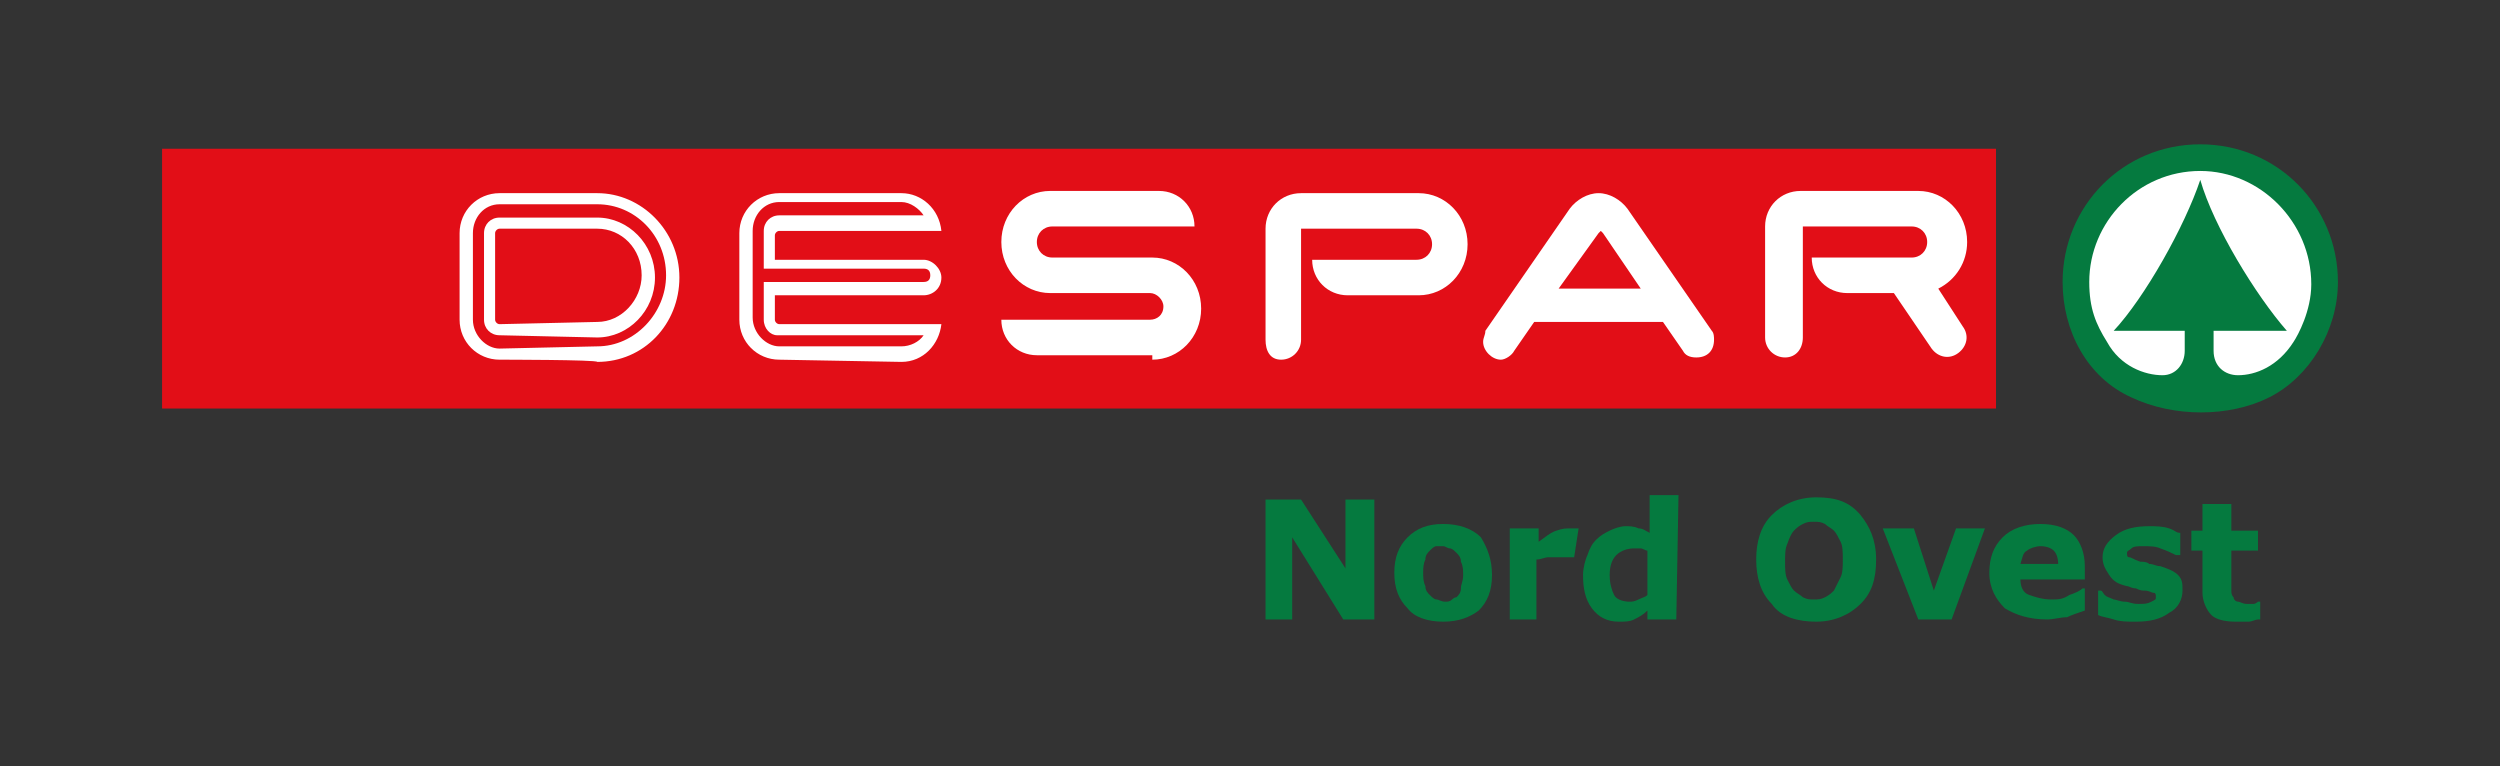
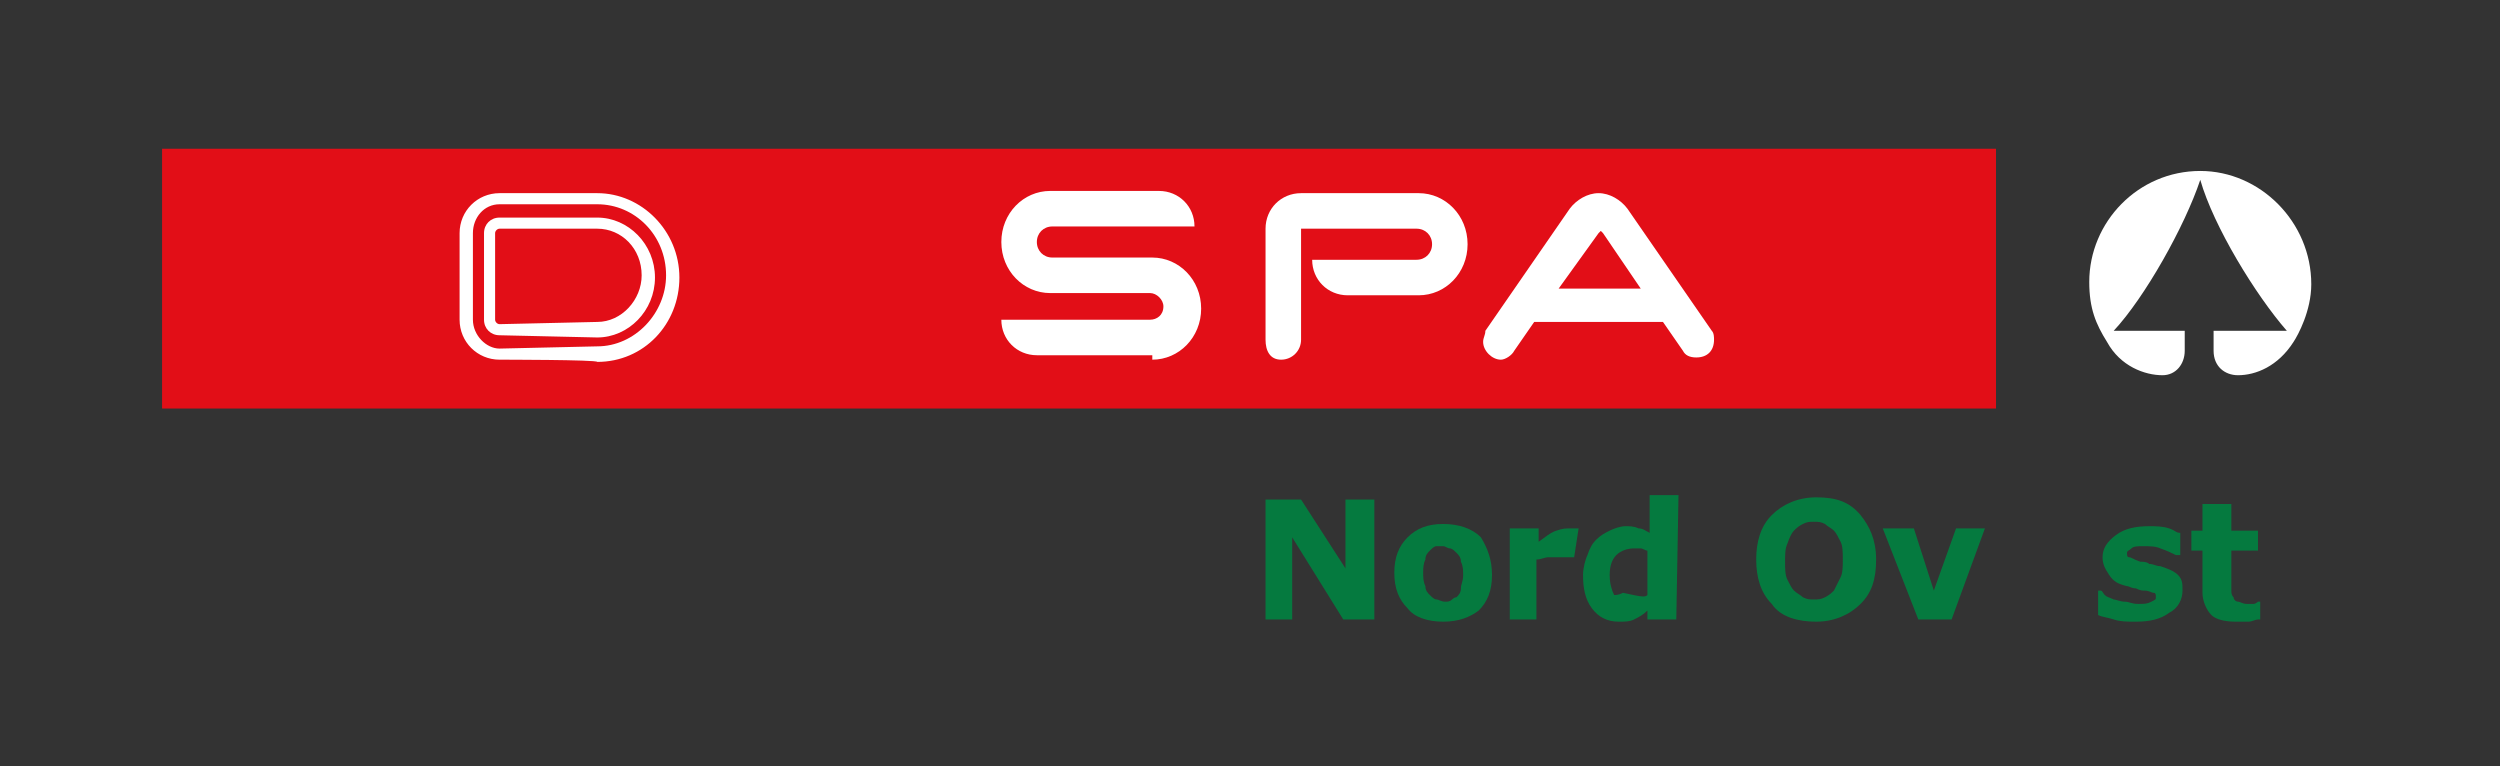
<svg xmlns="http://www.w3.org/2000/svg" version="1.1" id="Livello_1" x="0px" y="0px" viewBox="0 0 112.6 34.5" style="enable-background:new 0 0 112.6 34.5;" xml:space="preserve">
  <rect x="0" y="0" width="112.6" height="34.5" fill="#333333" stroke="none" />
  <style type="text/css">
	.st0{fill:#E20E17;}
	.st1{fill:#057A3F;}
	.st2{fill:#FFFFFF;}
</style>
  <g>
    <rect x="7.3" y="6.7" class="st0" width="82.6" height="11.7" />
-     <path class="st1" d="M99.1,6.5c-3.5,0-6.2,2.8-6.2,6.2c0,2.2,1.1,4.3,3.1,5.2c1.9,0.9,4.4,0.9,6.2,0c1.8-0.9,3.1-3,3.1-5.2   C105.3,9.3,102.6,6.5,99.1,6.5" />
    <path class="st2" d="M99.1,7.7c-2.8,0-5,2.3-5,5c0,1.2,0.3,1.9,0.8,2.7c0.6,1.1,1.7,1.5,2.5,1.5c0.6,0,1-0.5,1-1.1l0-0.9h-3.2   c1.4-1.5,3.2-4.7,3.9-6.8c0.6,2.1,2.5,5.2,3.9,6.8h-3.3v0.9c0,0.7,0.5,1.1,1.1,1.1c0.8,0,1.8-0.4,2.5-1.5c0.2-0.3,0.8-1.4,0.8-2.6   C104.1,10,101.8,7.7,99.1,7.7" />
    <path class="st2" d="M51.9,16.2c1.2,0,2.2-1,2.2-2.3s-1-2.3-2.2-2.3h-4.5c-0.4,0-0.7-0.3-0.7-0.7c0-0.4,0.3-0.7,0.7-0.7h6.4   c0-0.9-0.7-1.6-1.6-1.6h-4.9c-1.2,0-2.2,1-2.2,2.3c0,1.3,1,2.3,2.2,2.3h4.5c0.3,0,0.6,0.3,0.6,0.6c0,0.4-0.3,0.6-0.6,0.6h-6.7   c0,0.9,0.7,1.6,1.6,1.6H51.9z" />
    <path class="st2" d="M70.2,13h3.7l-1.7-2.5c0,0-0.1-0.1-0.1-0.1s-0.1,0.1-0.1,0.1L70.2,13z M72,8.7c0.5,0,1,0.3,1.3,0.7l3.8,5.5   c0.1,0.1,0.1,0.3,0.1,0.4c0,0.5-0.3,0.8-0.8,0.8c-0.3,0-0.5-0.1-0.6-0.3l-0.9-1.3h-5.8l-0.9,1.3c-0.1,0.2-0.4,0.4-0.6,0.4   c-0.4,0-0.8-0.4-0.8-0.8c0-0.2,0.1-0.3,0.1-0.5l3.8-5.5C71,9,71.5,8.7,72,8.7z" />
    <path class="st2" d="M63.9,8.7c1.2,0,2.2,1,2.2,2.3c0,1.3-1,2.3-2.2,2.3h-3.2c-0.9,0-1.6-0.7-1.6-1.6h4.7c0.4,0,0.7-0.3,0.7-0.7   s-0.3-0.7-0.7-0.7h-5.2v5c0,0.5-0.4,0.9-0.9,0.9S57,15.8,57,15.3v-5c0-0.9,0.7-1.6,1.6-1.6L63.9,8.7L63.9,8.7z" />
-     <path class="st2" d="M87.3,13c0.8-0.4,1.3-1.2,1.3-2.1c0-1.3-1-2.3-2.2-2.3h-5.3c-0.9,0-1.6,0.7-1.6,1.6v5c0,0.5,0.4,0.9,0.9,0.9   s0.8-0.4,0.8-0.9v-5h4.9c0.4,0,0.7,0.3,0.7,0.7c0,0.4-0.3,0.7-0.7,0.7h-4.5c0,0.9,0.7,1.6,1.6,1.6h2.1l1.7,2.5   c0.3,0.4,0.8,0.5,1.2,0.2c0.4-0.3,0.5-0.8,0.2-1.2L87.3,13z" />
    <path class="st2" d="M26.9,15.6c1.7,0,3.1-1.5,3.1-3.2c0-1.8-1.4-3.2-3.1-3.2h-4.4c-0.7,0-1.2,0.6-1.2,1.3v3.9   c0,0.7,0.6,1.3,1.2,1.3L26.9,15.6L26.9,15.6z M22.5,16.2c-1,0-1.8-0.8-1.8-1.8v-3.9c0-1,0.8-1.8,1.8-1.8h4.4c2,0,3.7,1.7,3.7,3.8   c0,2.1-1.6,3.8-3.7,3.8C26.9,16.2,22.5,16.2,22.5,16.2z" />
    <path class="st2" d="M26.9,14.5c1.1,0,2-1,2-2.1c0-1.2-0.9-2.1-2-2.1h-4.4c-0.1,0-0.2,0.1-0.2,0.2v3.9c0,0.1,0.1,0.2,0.2,0.2   L26.9,14.5L26.9,14.5z M22.5,15.1c-0.4,0-0.7-0.3-0.7-0.7v-3.9c0-0.4,0.3-0.7,0.7-0.7h4.4c1.4,0,2.6,1.2,2.6,2.7   c0,1.5-1.2,2.7-2.6,2.7L22.5,15.1L22.5,15.1z" />
-     <path class="st2" d="M34.4,14.4v-1.7h7.2c0.2,0,0.3-0.1,0.3-0.3s-0.1-0.3-0.3-0.3h-7.2v-1.7c0-0.4,0.3-0.7,0.7-0.7h6.5   c-0.2-0.3-0.6-0.6-1-0.6h-5.5c-0.7,0-1.2,0.6-1.2,1.3v3.9c0,0.7,0.6,1.3,1.2,1.3h5.5c0.4,0,0.8-0.2,1-0.5h-6.6   C34.7,15.1,34.4,14.8,34.4,14.4 M35.1,16.2c-1,0-1.8-0.8-1.8-1.8v-3.9c0-1,0.8-1.8,1.8-1.8h5.5c0.9,0,1.7,0.7,1.8,1.7h-7.3   c-0.1,0-0.2,0.1-0.2,0.2v1.1h6.7c0.4,0,0.8,0.4,0.8,0.8c0,0.5-0.4,0.8-0.8,0.8h-6.7v1.1c0,0.1,0.1,0.2,0.2,0.2h7.3   c-0.1,0.9-0.8,1.7-1.8,1.7L35.1,16.2L35.1,16.2z" />
    <polygon class="st1" points="61.9,27.9 60.5,27.9 58.2,24.2 58.2,27.9 57,27.9 57,22.5 58.6,22.5 60.6,25.6 60.6,22.5 61.9,22.5     " />
    <path class="st1" d="M65.6,26.9c0.1-0.1,0.2-0.2,0.2-0.4c0-0.2,0.1-0.3,0.1-0.6c0-0.2,0-0.4-0.1-0.6c0-0.2-0.1-0.3-0.2-0.4   s-0.2-0.2-0.3-0.2s-0.2-0.1-0.3-0.1c-0.1,0-0.2,0-0.3,0s-0.2,0.1-0.3,0.2c-0.1,0.1-0.2,0.2-0.2,0.4c-0.1,0.2-0.1,0.4-0.1,0.6   c0,0.2,0,0.4,0.1,0.6c0,0.2,0.1,0.3,0.2,0.4c0.1,0.1,0.2,0.2,0.3,0.2c0.1,0,0.2,0.1,0.4,0.1c0.1,0,0.2,0,0.3-0.1   C65.4,27,65.5,26.9,65.6,26.9 M67.2,25.9c0,0.7-0.2,1.2-0.6,1.6C66.2,27.8,65.7,28,65,28c-0.7,0-1.3-0.2-1.6-0.6   c-0.4-0.4-0.6-0.9-0.6-1.6c0-0.7,0.2-1.2,0.6-1.6s0.9-0.6,1.6-0.6c0.7,0,1.3,0.2,1.7,0.6C67,24.7,67.2,25.2,67.2,25.9z" />
    <path class="st1" d="M70.9,25.1h-0.1c-0.1,0-0.1,0-0.3,0c-0.1,0-0.2,0-0.3,0c-0.2,0-0.3,0-0.5,0c-0.1,0-0.3,0.1-0.5,0.1v2.7H68   v-4.1h1.3v0.6c0.3-0.2,0.5-0.4,0.8-0.5s0.4-0.1,0.6-0.1c0,0,0.1,0,0.2,0c0.1,0,0.1,0,0.2,0L70.9,25.1L70.9,25.1z" />
-     <path class="st1" d="M74.2,26.8v-2c-0.1,0-0.2-0.1-0.3-0.1c-0.1,0-0.2,0-0.3,0c-0.3,0-0.6,0.1-0.8,0.3s-0.3,0.5-0.3,0.9   c0,0.4,0.1,0.7,0.2,0.9s0.4,0.3,0.7,0.3c0.1,0,0.2,0,0.4-0.1C74,26.9,74.1,26.9,74.2,26.8 M75.5,27.9h-1.3v-0.4   c-0.2,0.2-0.4,0.3-0.6,0.4C73.4,28,73.2,28,72.9,28c-0.5,0-0.9-0.2-1.2-0.6s-0.4-0.9-0.4-1.5c0-0.3,0.1-0.7,0.2-0.9   c0.1-0.3,0.2-0.5,0.4-0.7c0.2-0.2,0.4-0.3,0.6-0.4c0.2-0.1,0.5-0.2,0.7-0.2c0.2,0,0.4,0,0.6,0.1c0.2,0,0.3,0.1,0.5,0.2v-1.7h1.3   L75.5,27.9L75.5,27.9z" />
+     <path class="st1" d="M74.2,26.8v-2c-0.1,0-0.2-0.1-0.3-0.1c-0.1,0-0.2,0-0.3,0c-0.3,0-0.6,0.1-0.8,0.3s-0.3,0.5-0.3,0.9   c0,0.4,0.1,0.7,0.2,0.9c0.1,0,0.2,0,0.4-0.1C74,26.9,74.1,26.9,74.2,26.8 M75.5,27.9h-1.3v-0.4   c-0.2,0.2-0.4,0.3-0.6,0.4C73.4,28,73.2,28,72.9,28c-0.5,0-0.9-0.2-1.2-0.6s-0.4-0.9-0.4-1.5c0-0.3,0.1-0.7,0.2-0.9   c0.1-0.3,0.2-0.5,0.4-0.7c0.2-0.2,0.4-0.3,0.6-0.4c0.2-0.1,0.5-0.2,0.7-0.2c0.2,0,0.4,0,0.6,0.1c0.2,0,0.3,0.1,0.5,0.2v-1.7h1.3   L75.5,27.9L75.5,27.9z" />
    <path class="st1" d="M82.6,26.6c0.1-0.2,0.2-0.4,0.3-0.6c0.1-0.2,0.1-0.5,0.1-0.8c0-0.3,0-0.6-0.1-0.8c-0.1-0.2-0.2-0.4-0.3-0.5   s-0.3-0.2-0.4-0.3c-0.2-0.1-0.3-0.1-0.5-0.1c-0.2,0-0.3,0-0.5,0.1s-0.3,0.2-0.4,0.3c-0.1,0.1-0.2,0.3-0.3,0.6   c-0.1,0.2-0.1,0.5-0.1,0.8c0,0.3,0,0.6,0.1,0.8c0.1,0.2,0.2,0.4,0.3,0.5s0.3,0.2,0.4,0.3c0.2,0.1,0.3,0.1,0.5,0.1s0.3,0,0.5-0.1   C82.4,26.8,82.5,26.7,82.6,26.6 M84.5,25.2c0,0.9-0.2,1.5-0.7,2s-1.2,0.8-2,0.8s-1.6-0.2-2-0.8c-0.5-0.5-0.7-1.2-0.7-2   s0.2-1.5,0.7-2c0.5-0.5,1.2-0.8,2-0.8c0.9,0,1.5,0.2,2,0.8C84.2,23.7,84.5,24.3,84.5,25.2z" />
    <polygon class="st1" points="89.4,23.8 87.9,27.9 86.4,27.9 84.8,23.8 86.2,23.8 87.1,26.6 88.1,23.8  " />
-     <path class="st1" d="M92.7,25.4c0-0.3-0.1-0.5-0.2-0.6s-0.3-0.2-0.6-0.2c-0.2,0-0.5,0.1-0.6,0.2c-0.2,0.1-0.2,0.3-0.3,0.6   L92.7,25.4L92.7,25.4z M94,26.1h-3c0,0.3,0.1,0.6,0.4,0.7s0.6,0.2,1,0.2c0.3,0,0.5,0,0.8-0.2c0.3-0.1,0.5-0.2,0.6-0.3h0.1v1   c-0.3,0.1-0.6,0.2-0.8,0.3c-0.3,0-0.6,0.1-0.9,0.1c-0.8,0-1.4-0.2-1.9-0.5c-0.4-0.4-0.7-0.9-0.7-1.6c0-0.7,0.2-1.2,0.6-1.6   s1-0.6,1.7-0.6c0.7,0,1.2,0.2,1.5,0.5c0.3,0.3,0.5,0.8,0.5,1.4V26.1z" />
    <path class="st1" d="M98.3,26.6c0,0.4-0.2,0.8-0.6,1c-0.4,0.3-0.9,0.4-1.5,0.4c-0.4,0-0.7,0-1-0.1s-0.5-0.1-0.7-0.2v-1.1h0.1   c0.1,0,0.1,0.1,0.2,0.2s0.2,0.1,0.4,0.2c0.1,0,0.3,0.1,0.5,0.1s0.3,0.1,0.6,0.1c0.3,0,0.4,0,0.6-0.1s0.2-0.1,0.2-0.2   c0-0.1,0-0.2-0.1-0.2s-0.2-0.1-0.4-0.1c-0.1,0-0.2,0-0.4-0.1c-0.2,0-0.3-0.1-0.4-0.1c-0.4-0.1-0.6-0.2-0.8-0.5s-0.3-0.5-0.3-0.8   c0-0.4,0.2-0.7,0.6-1c0.4-0.3,0.9-0.4,1.5-0.4c0.3,0,0.6,0,0.9,0.1S98,24,98.2,24v1H98c-0.2-0.1-0.4-0.2-0.7-0.3   c-0.2-0.1-0.5-0.1-0.8-0.1c-0.2,0-0.4,0-0.5,0.1s-0.2,0.1-0.2,0.2c0,0.1,0,0.2,0.1,0.2c0.1,0,0.2,0.1,0.5,0.2c0.1,0,0.3,0,0.4,0.1   c0.2,0,0.3,0.1,0.5,0.1c0.3,0.1,0.6,0.2,0.8,0.4C98.3,26.1,98.3,26.3,98.3,26.6" />
    <path class="st1" d="M101.7,27.9c-0.1,0-0.3,0.1-0.4,0.1c-0.2,0-0.3,0-0.6,0c-0.5,0-0.9-0.1-1.1-0.3c-0.2-0.2-0.4-0.6-0.4-1v-1.9   h-0.5v-0.9h0.5v-1.2h1.3v1.2h1.2v0.9h-1.2v1.4c0,0.1,0,0.3,0,0.4c0,0.1,0,0.2,0.1,0.3c0,0.1,0.1,0.2,0.2,0.2c0.1,0,0.2,0.1,0.4,0.1   c0.1,0,0.2,0,0.3,0c0.1,0,0.2-0.1,0.2-0.1h0.1V27.9z" />
  </g>
</svg>